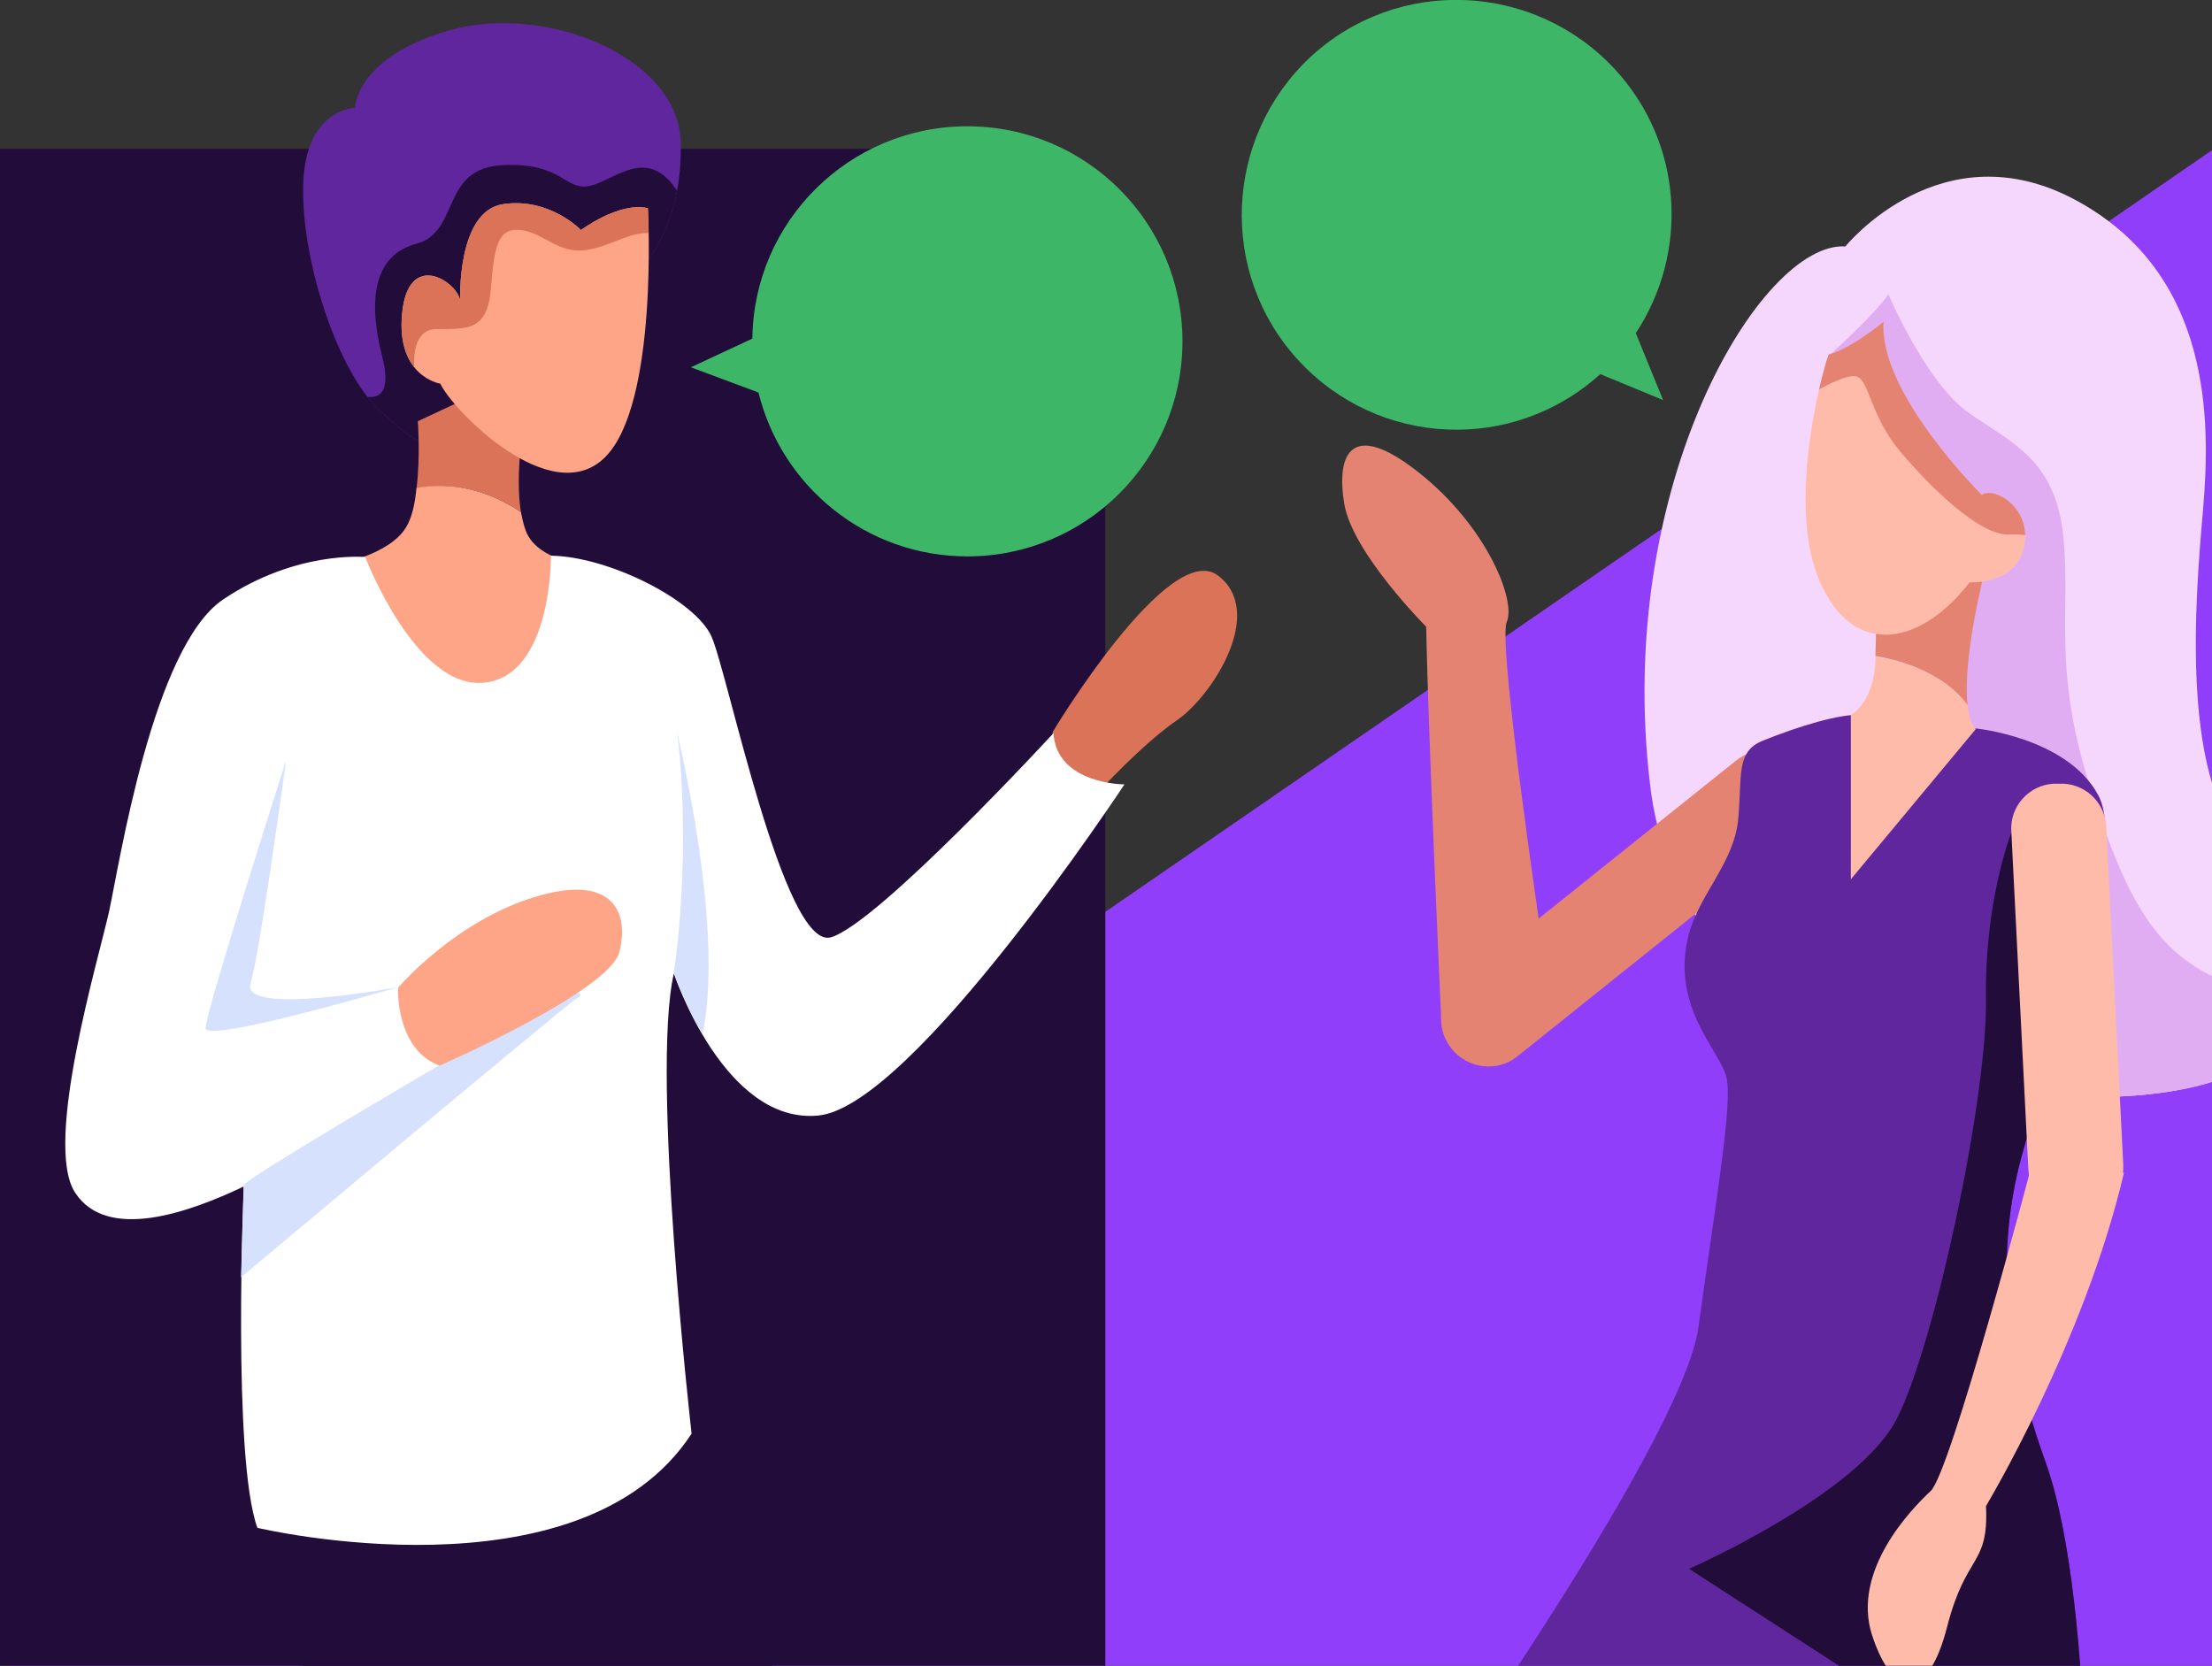
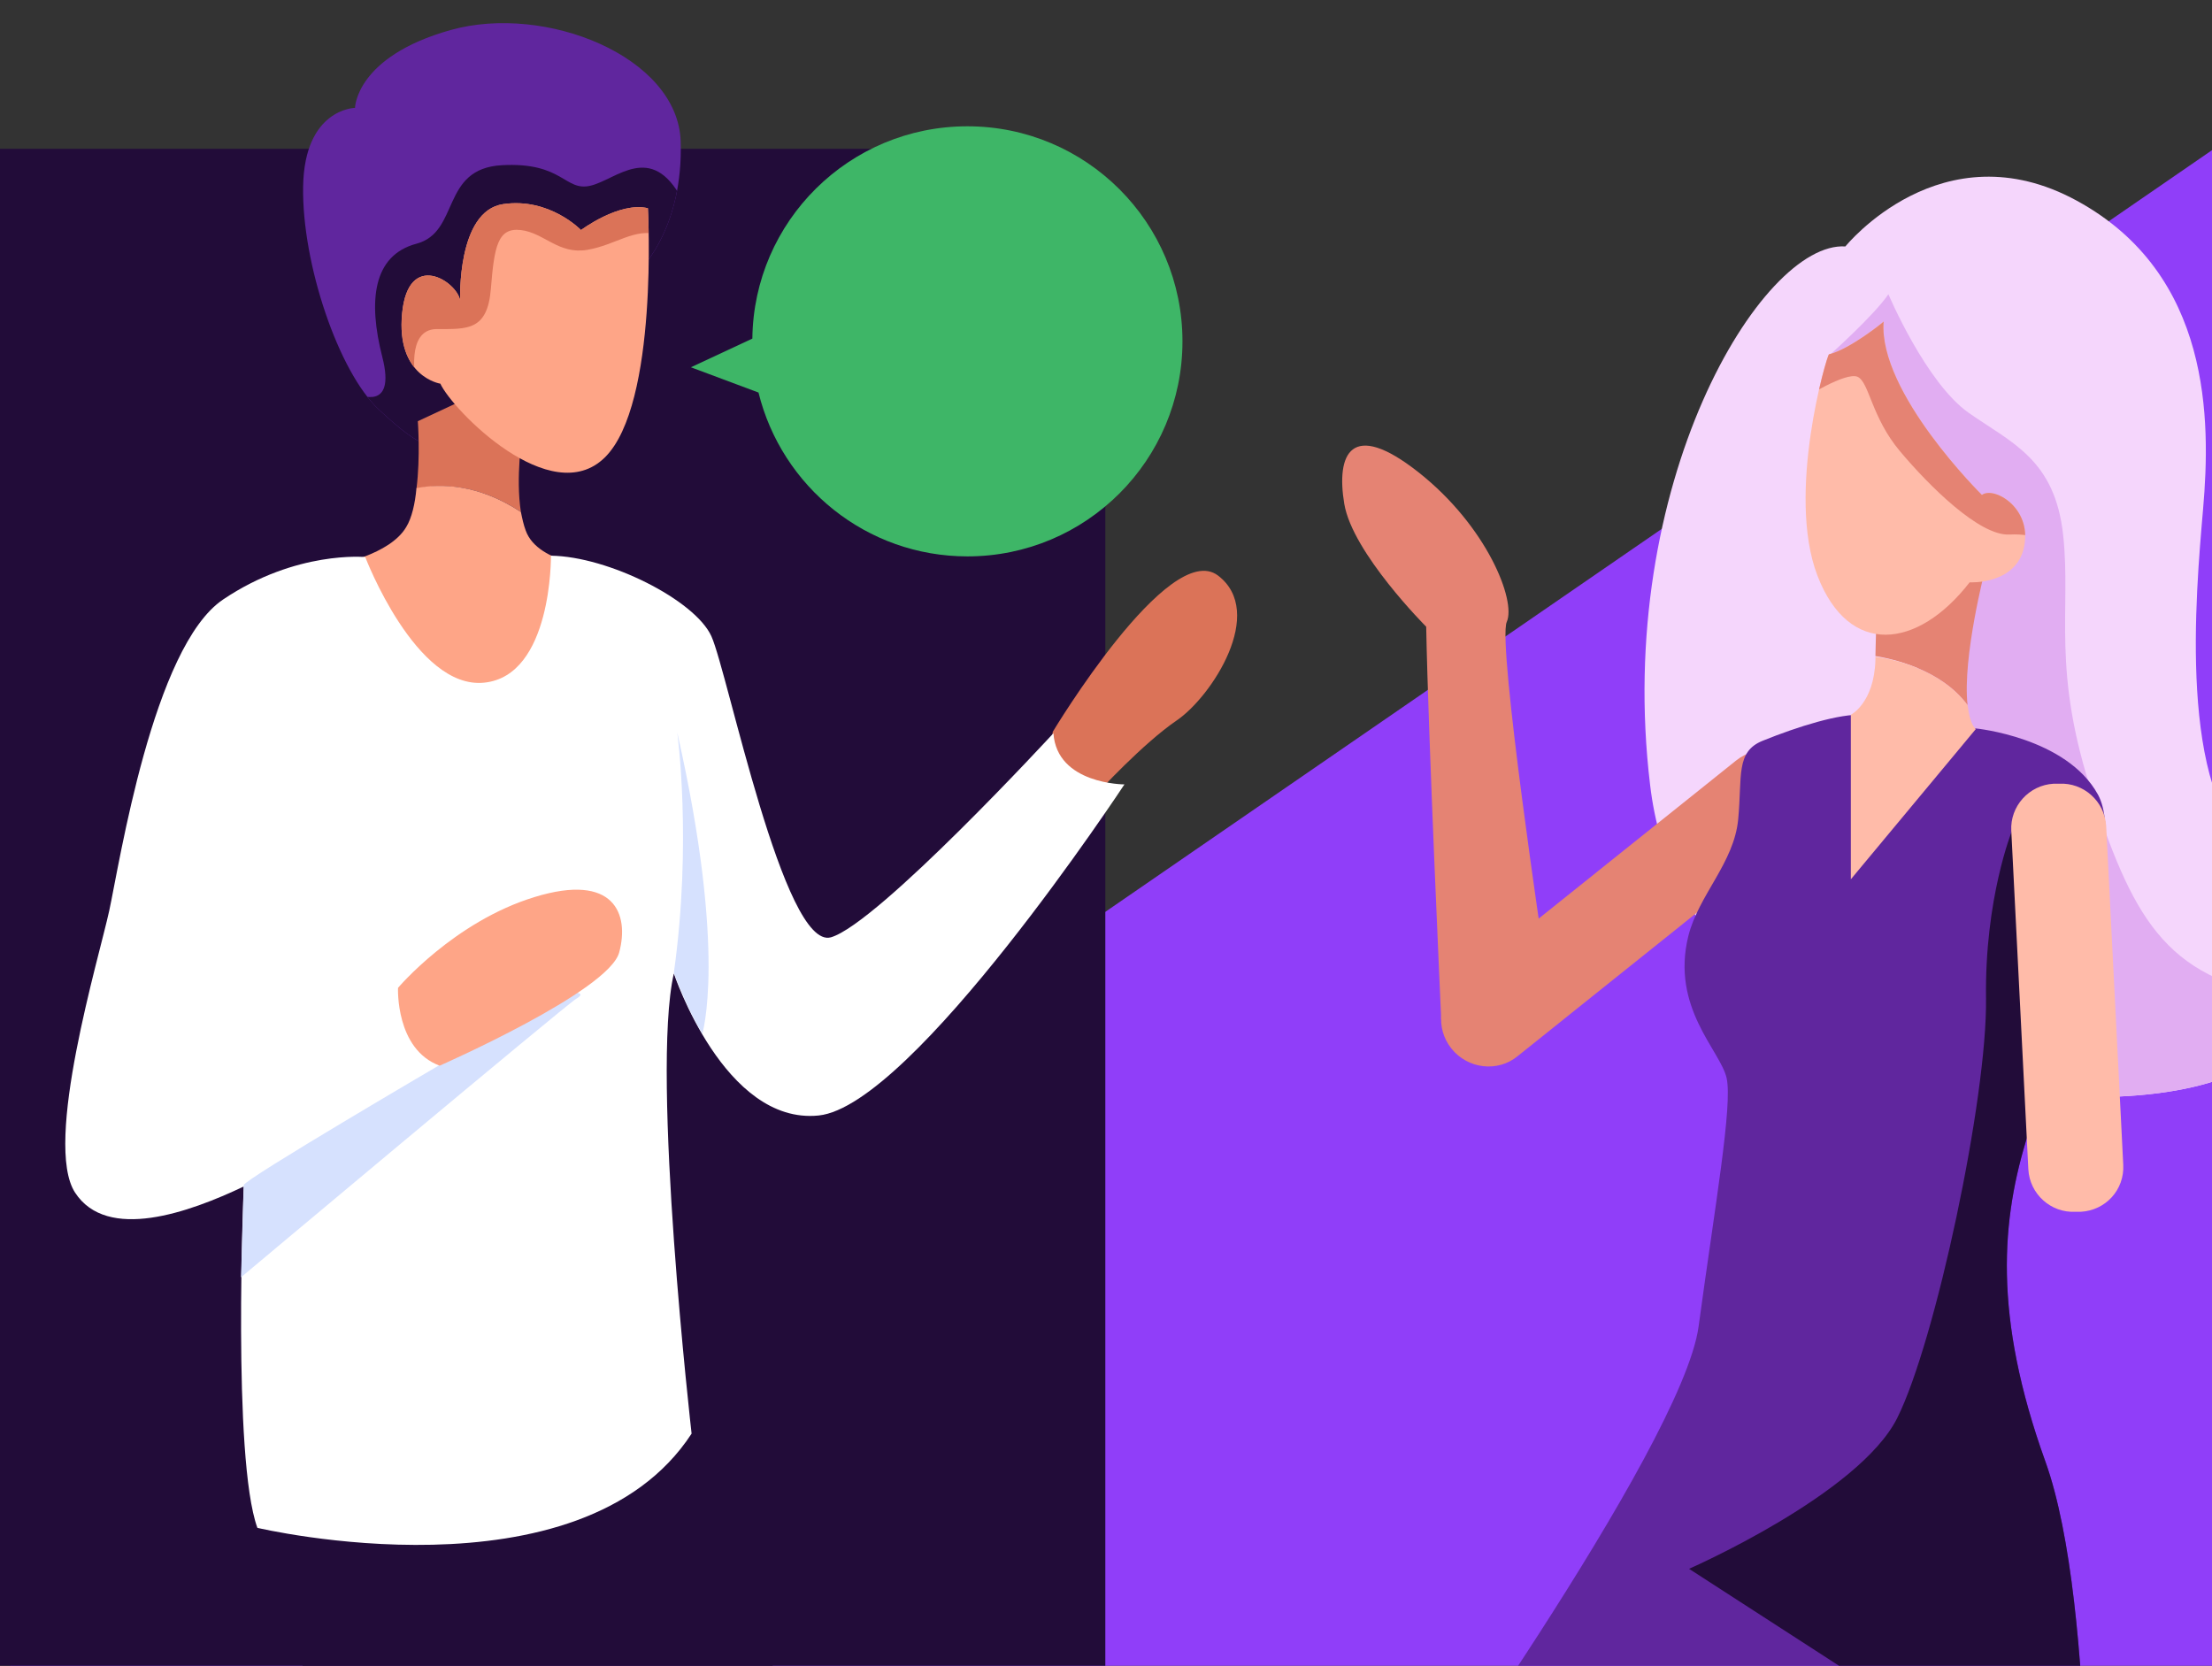
<svg xmlns="http://www.w3.org/2000/svg" xmlns:xlink="http://www.w3.org/1999/xlink" version="1.1" id="Layer_1" x="0px" y="0px" viewBox="0 0 324 244" style="enable-background:new 0 0 324 244;" xml:space="preserve">
  <rect x="0" y="0" width="324" height="244" fill="#333333" stroke="none" />
  <style type="text/css">
	.st0{fill-rule:evenodd;clip-rule:evenodd;fill:#903EF9;}
	.st1{fill-rule:evenodd;clip-rule:evenodd;fill:#220C39;}
	.st2{fill:#DB7358;}
	.st3{fill:#F5D6FC;}
	.st4{clip-path:url(#SVGID_4_);fill:#E1ADF2;}
	.st5{fill:#E58373;}
	.st6{fill:#60269E;}
	.st7{clip-path:url(#SVGID_8_);fill:#220C39;}
	.st8{clip-path:url(#SVGID_10_);fill:#220C39;}
	.st9{fill:#220C39;}
	.st10{fill:#FEA587;}
	.st11{clip-path:url(#SVGID_12_);fill:#DB7358;}
	.st12{fill:#FFFFFF;}
	.st13{fill:#FFBBA9;}
	.st14{fill:#3EB667;}
	.st15{fill:#D6E1FE;}
	.st16{clip-path:url(#SVGID_14_);fill:#E58373;}
</style>
  <g id="Layer_19">
    <path id="Path_30_" class="st0" d="M0,245L324,22v225H147L0,245z" />
    <path id="Path_29_" class="st1" d="M0,21.8h152.2l2.5,5.1l7.2,0.9V244H0V21.8z" />
  </g>
  <g id="Layer_14">
    <g>
      <g>
        <path class="st2" d="M153.8,110.9l0.4-3.7c0,0,17-28.3,24.2-22.9c7.1,5.4-0.9,17.7-6,21.2c-5,3.4-11.6,10.6-11.6,10.6     L153.8,110.9z" />
        <g>
          <g>
            <path id="SVGID_1_" class="st3" d="M270.3,36.1c0,0,14.1-17.5,33.9-6.7s19.6,32.3,18.5,45.1s-3.7,41.4,7.4,50.4       s29.1,7.9,34.8,5c0,0-18.8,20.5-39.5,28.1s-78.5,0.9-83.7-43C236.4,71,258,35.3,270.3,36.1z" />
          </g>
          <g>
            <defs>
              <path id="SVGID_2_" d="M270.3,36.1c0,0,14.1-17.5,33.9-6.7s19.6,32.3,18.5,45.1s-3.7,41.4,7.4,50.4s29.1,7.9,34.8,5        c0,0-18.8,20.5-39.5,28.1s-78.5,0.9-83.7-43C236.4,71,258,35.3,270.3,36.1z" />
            </defs>
            <clipPath id="SVGID_4_">
              <use xlink:href="#SVGID_2_" style="overflow:visible;" />
            </clipPath>
            <path class="st4" d="M264.5,120.4l14.2-7.9c0,0,4.6-13.7,0.4-25.7C275.7,77.2,264,73.1,268,52c0,0,6.5-5.8,8.6-8.9       c0,0,5.5,13,11.8,17.4s12.6,6.8,13.8,17.9s-1.8,19.7,4.4,38.3s11.1,27.2,29.6,29.6c9.5,1.2,12.9,0.6,12.9,0.6l-30.2,15.3H294       L264.5,120.4" />
          </g>
        </g>
        <path class="st5" d="M212.6,153.6L212.6,153.6c-2.4-3-1.9-7.3,1.1-9.7l40.6-32.5c3-2.4,7.3-1.9,9.7,1.1l0,0     c2.4,3,1.9,7.3-1.1,9.7l-40.6,32.5C219.4,157.1,215,156.6,212.6,153.6z" />
        <path class="st5" d="M215.9,150.5l-4.8-1.2c0,0-1.9-41.3-2.2-57.5c0,0-10.8-10.8-12-18s0.9-12.5,10.9-4.6s14.3,18.8,12.9,21.9     s5.5,49.1,5.5,49.1L215.9,150.5z" />
        <g>
          <g>
            <path id="XMLID_67_" class="st6" d="M285.7,106l3.7,0.7c0,0,13.3,1.3,17.9,9.7s-6.3,37.1-10.2,49.6c-4,12.6-5.2,26.7,2.5,48.1       s6,72.9,6,72.9l-101.8-15.9c0,0,42.6-59.1,45-76.8s5-32.4,4.1-36.4s-8.2-10.3-5.6-20.8c1.5-6,6.7-10.7,7.3-17.1       c0.6-6.3-0.4-9.9,3.6-11.5c5.2-2.1,11.3-4,14.7-3.8C276.3,105.1,285.7,106,285.7,106z" />
          </g>
          <g>
            <defs>
              <path id="SVGID_6_" d="M285.7,106l3.7,0.7c0,0,13.3,1.3,17.9,9.7s-6.3,37.1-10.2,49.6c-4,12.6-5.2,26.7,2.5,48.1        s6,72.9,6,72.9l-101.8-15.9c0,0,42.6-59.1,45-76.8s5-32.4,4.1-36.4s-8.2-10.3-5.6-20.8c1.5-6,6.7-10.7,7.3-17.1        c0.6-6.3-0.4-9.9,3.6-11.5c5.2-2.1,11.3-4,14.7-3.8C276.3,105.1,285.7,106,285.7,106z" />
            </defs>
            <clipPath id="SVGID_8_">
              <use xlink:href="#SVGID_6_" style="overflow:visible;" />
            </clipPath>
            <path class="st7" d="M297.4,120.6l-2.7,1.1c0,0-4,9.9-3.8,24.5s-7.4,50.3-13,61.5s-30.5,22.1-30.5,22.1l59.4,38.4l14.8-39.8       L297.4,120.6z" />
          </g>
        </g>
        <g>
          <g>
            <path id="SVGID_3_" class="st6" d="M94.1,39.1c0,0,6-6,5.6-18.4S79.9,0.5,66,4.4S52,15.8,52,15.8s-7.4,0.1-7.6,11.5       C44.2,38.6,49.6,54.5,55.5,60s9.4,7.7,12.9,2.3L94.1,39.1z" />
          </g>
          <g>
            <defs>
              <path id="SVGID_9_" d="M94.1,39.1c0,0,6-6,5.6-18.4S79.9,0.5,66,4.4S52,15.8,52,15.8s-7.4,0.1-7.6,11.5        C44.2,38.6,49.6,54.5,55.5,60s9.4,7.7,12.9,2.3L94.1,39.1z" />
            </defs>
            <clipPath id="SVGID_10_">
              <use xlink:href="#SVGID_9_" style="overflow:visible;" />
            </clipPath>
            <path class="st8" d="M52.3,57.7c0,0,5.8,2.8,3.7-5.4s-1.4-14.9,5-16.6c6.4-1.7,3.5-11,12.5-11.5s9.2,3.9,13,3s8.9-6.5,13.4,2       s-14,22-14,22L67.1,66.6l-5.2,1L52.3,57.7z" />
          </g>
        </g>
        <path class="st9" d="M49.3,207.6l-11.6,16c0,0,1,15.3,9.7,24.2c8.7,8.9,66.7-1.2,66.7-1.2l-12.8-36.8l-10.2-15L49.3,207.6z" />
        <g>
          <path class="st2" d="M76.3,75c-0.8-5,0.2-11.4,0.2-11.4l-7.6-5.5l-7.7,3.6c0,0,0.4,5.2-0.2,9.9C64.6,70.8,70.1,70.9,76.3,75z" />
          <path class="st10" d="M77,77.7c-0.3-0.8-0.5-1.7-0.7-2.7c-6.2-4.1-11.7-4.2-15.3-3.5c-0.2,2.3-0.7,4.4-1.5,5.7      c-2.4,4.1-10.2,5.5-10.2,5.5l7.6,18.7l13.8,5.8L82,102l6.4-18.8C88.4,83.2,78.8,82.8,77,77.7z" />
        </g>
        <g>
          <g>
            <path id="SVGID_5_" class="st10" d="M94.9,30.5c0,0,1.6,28.7-6.3,36.5s-22.3-6.9-24.1-10.8c0,0-6.5-1-5.6-10.3s8-4.7,8.5-1.9       c0,0-0.5-13.1,6.3-14.1s11.4,3.8,11.4,3.8S90.7,29.5,94.9,30.5z" />
          </g>
          <g>
            <defs>
              <path id="SVGID_11_" d="M94.9,30.5c0,0,1.6,28.7-6.3,36.5s-22.3-6.9-24.1-10.8c0,0-6.5-1-5.6-10.3s8-4.7,8.5-1.9        c0,0-0.5-13.1,6.3-14.1s11.4,3.8,11.4,3.8S90.7,29.5,94.9,30.5z" />
            </defs>
            <clipPath id="SVGID_12_">
              <use xlink:href="#SVGID_11_" style="overflow:visible;" />
            </clipPath>
            <path class="st11" d="M60.9,55.7c0,0-1.5-7.4,3-7.5c4.5,0,7.5,0.3,8-5.9s1-9,4.4-8.6c3.4,0.4,5.5,3.6,9.7,2.9s7-3.3,10.5-2.2       v-5.2l-28.7-0.6L57.6,40.4l0.6,14.2L60.9,55.7z" />
          </g>
        </g>
        <path class="st12" d="M53.5,81.6c0,0-10.1-1-20.8,6.2c-10.3,6.9-15.2,38.7-16.7,45.6s-9.7,34.1-5,41.3s16.7,2.9,24.7-0.9     c0,0-1.7,39.8,2,50c0,0,47.3,11.2,63.6-13.8c0,0-6-52.6-2.6-67.4c0,0,7.4,22.2,21.2,20.8s44.8-48.5,44.8-48.5s-9.9,0-10.4-7.5     c0,0-25.7,27.9-32.6,29.9c-6.9,1.9-15.1-38.8-17.5-44.1c-2.4-5.3-15.1-11.7-23.5-11.8c0,0,0.2,17.6-9.8,18.6S53.5,81.6,53.5,81.6     z" />
        <g>
          <path class="st5" d="M288.2,103.3c-0.8-7,2.6-20,2.6-20L275,88.9c0,0-0.2,1.4-0.3,7.2C277.1,96.5,284.3,98,288.2,103.3z" />
          <path class="st13" d="M274.7,96.2c0,0.2,0,0.3,0,0.5c-0.2,6.3-3.6,8-3.6,8v24.1l18.3-22c-0.7-0.7-1-2-1.2-3.5      C284.3,98,277.1,96.5,274.7,96.2z" />
        </g>
        <path class="st13" d="M304.8,177.5H304c-3.6,0.2-6.7-2.6-6.9-6.2l-2.5-49.6c-0.2-3.6,2.6-6.7,6.2-6.9h0.8     c3.6-0.2,6.7,2.6,6.9,6.2l2.5,49.6C311.2,174.3,308.4,177.3,304.8,177.5z" />
-         <path class="st13" d="M297.4,171.4c0,0-11.7,44.3-14.6,47s-11.6,11.7-8.6,21.1c3.1,9.5,8.2,9.8,11-1.2c2.8-10.9,6.1-8.8,5.7-17.7     c0,0,14.4-24,20.2-48.8L297.4,171.4z" />
        <path class="st14" d="M141.7,18.5c-17.3,0-31.3,13.9-31.5,31.1l-9,4.2l9.9,3.7c3.4,13.8,15.8,24,30.6,24     c17.4,0,31.5-14.1,31.5-31.5S159.1,18.5,141.7,18.5z" />
-         <path class="st14" d="M190.2,52.8c11.7,12.7,31.4,13.6,44.2,2l9.2,3.8l-4-9.8c7.8-11.8,7-27.8-3.1-38.7     C224.7-2.6,204.8-3.5,192,8.3C179.3,20.1,178.4,40,190.2,52.8z" />
-         <path class="st15" d="M41.9,111.4c0,0-11.8,36.9-11.8,39.2s28.2-6,28.2-6s-23,4.3-21.6-0.5S41.9,111.4,41.9,111.4z" />
        <path class="st15" d="M64.4,156c0,0-28.7,16.8-28.7,17.6s-0.4,13.5-0.4,13.5s47.7-40,49.1-40.8c1.4-0.8,0-0.9,0-0.9L64.4,156z" />
        <path class="st10" d="M58.3,144.7c0,0-0.4,9,6.1,11.4c0,0,24.8-10.9,26.3-16.6c1.5-5.6-0.7-11.7-12.4-8.1     C66.5,135,58.3,144.7,58.3,144.7z" />
        <path class="st15" d="M99.2,107.3c0,0,2.2,16-0.5,35.2c0,0,2.1,5.7,4.2,8.9C102.8,151.4,106.6,140,99.2,107.3z" />
        <g>
          <g>
            <path id="SVGID_7_" class="st13" d="M267.9,51.9c-0.3,0.1-6.3,20.4-1.7,32.4c4.6,12,14.7,10.8,22.3,1c0,0,6.9,0.4,8-5.3       c1.1-5.7-4.5-8.8-6.2-7.5c0,0-15.2-15-14.4-25.4C276,47.1,270.9,51.2,267.9,51.9z" />
          </g>
          <g>
            <defs>
              <path id="SVGID_13_" d="M267.9,51.9c-0.3,0.1-6.3,20.4-1.7,32.4c4.6,12,14.7,10.8,22.3,1c0,0,6.9,0.4,8-5.3        c1.1-5.7-4.5-8.8-6.2-7.5c0,0-15.2-15-14.4-25.4C276,47.1,270.9,51.2,267.9,51.9z" />
            </defs>
            <clipPath id="SVGID_14_">
              <use xlink:href="#SVGID_13_" style="overflow:visible;" />
            </clipPath>
            <path class="st16" d="M264.1,58.4c0,0,6.3-4,8-3.2s2,5.9,6.2,10.9s11.6,12.4,16,12.2c4.4-0.2,4.4,1.3,4.4,1.3L276.6,43l-11,7.3       L264.1,58.4z" />
          </g>
        </g>
      </g>
    </g>
  </g>
</svg>